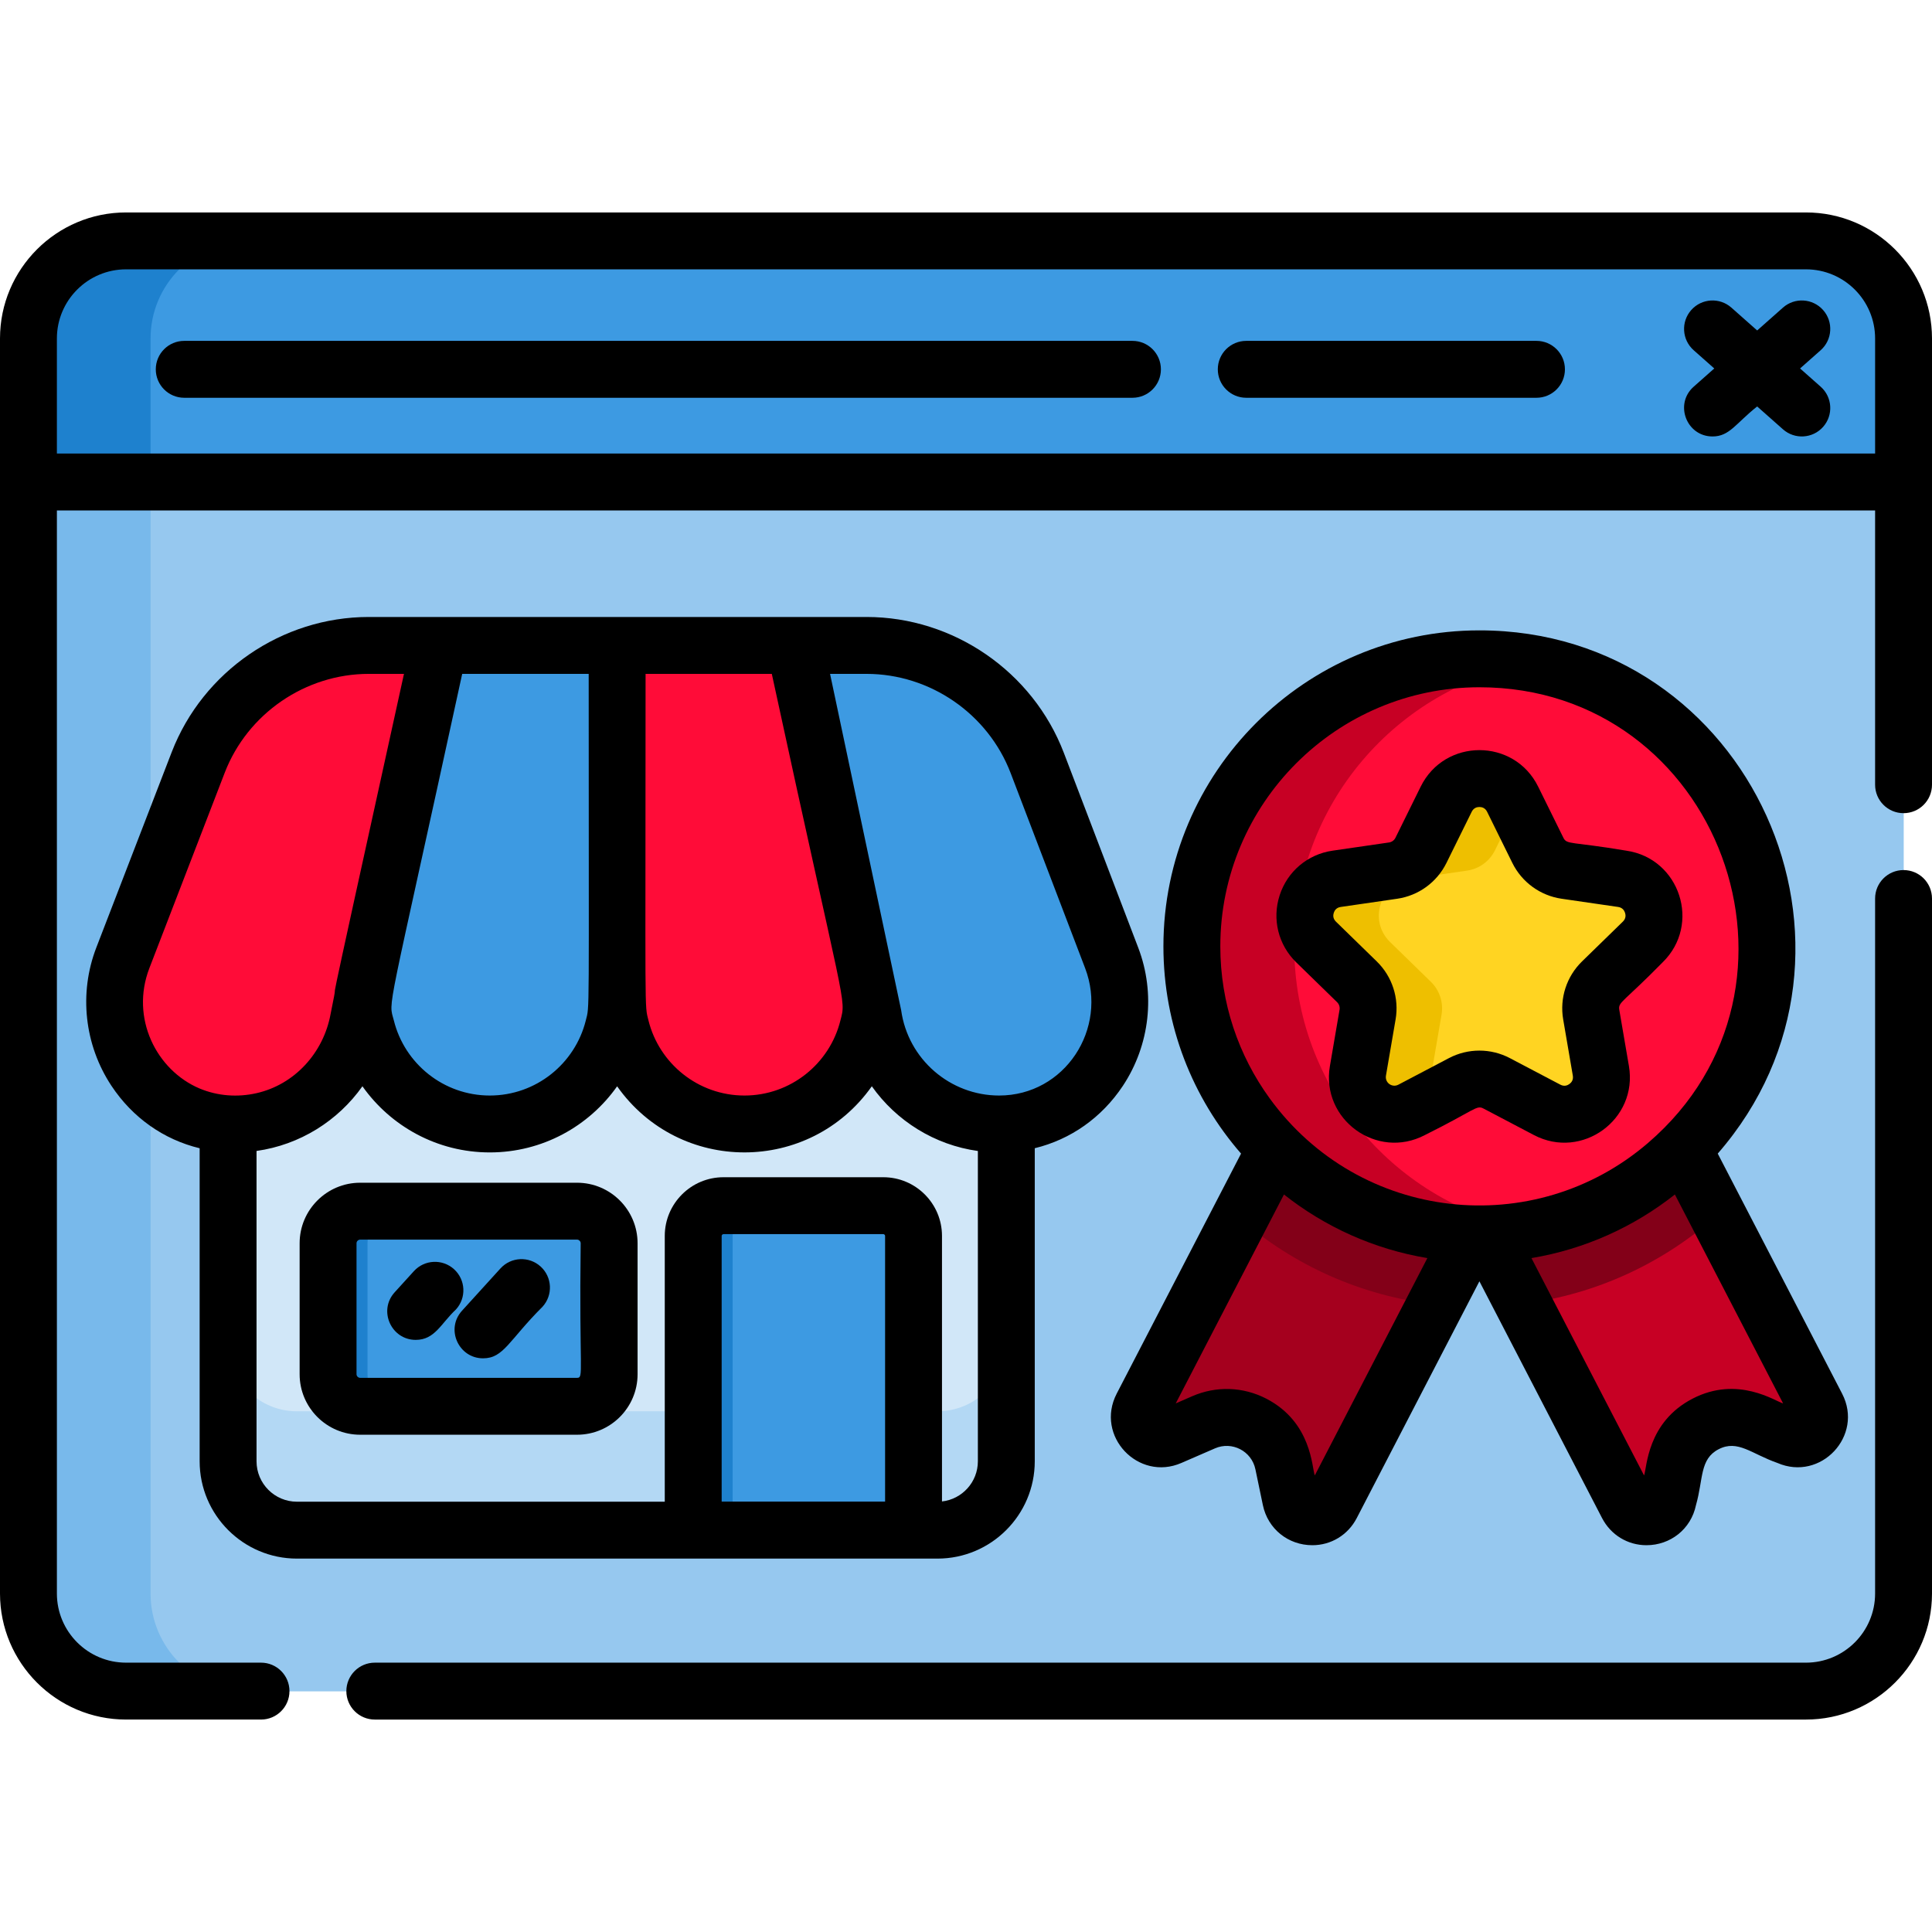
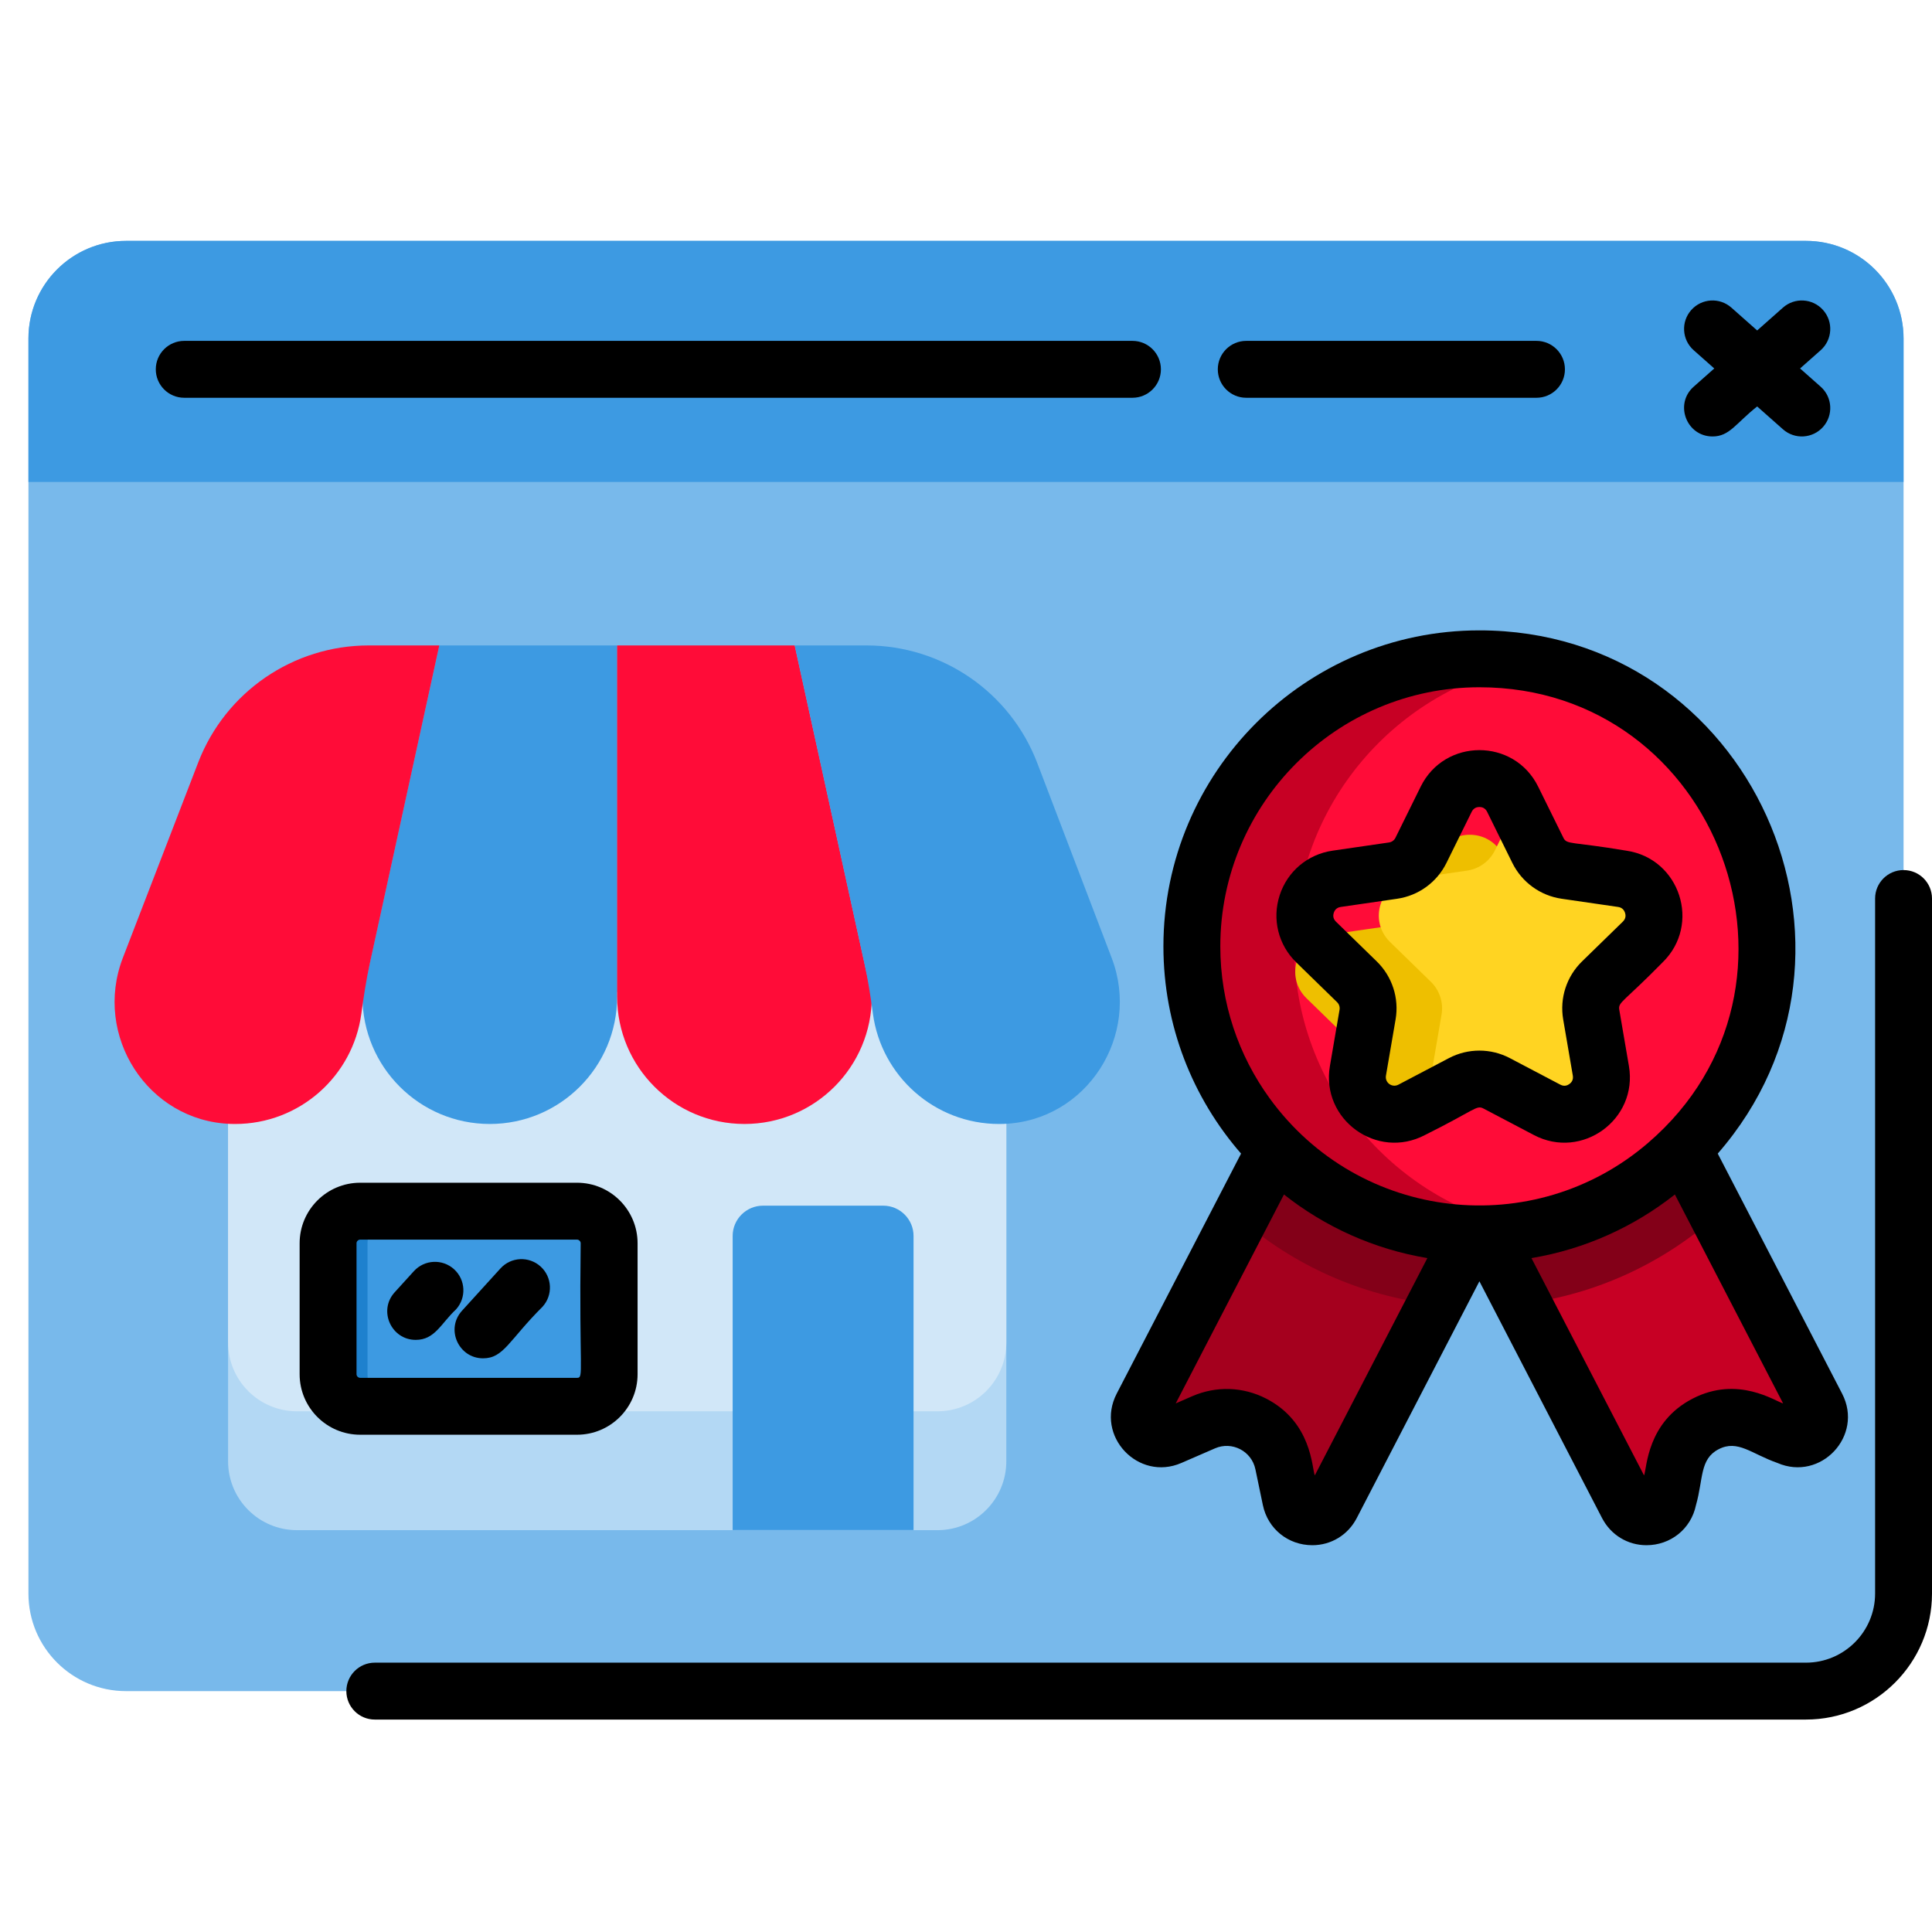
<svg xmlns="http://www.w3.org/2000/svg" version="1.1" id="Capa_1" x="0px" y="0px" viewBox="0 0 512 512" style="enable-background:new 0 0 512 512;" xml:space="preserve">
  <path style="fill:#78B9EB;" d="M504.464,89.698v332.605c0,14.283-11.579,25.863-25.863,25.863H33.398  c-14.283,0-25.863-11.579-25.863-25.863V89.698c0-14.283,11.579-25.863,25.863-25.863h445.203  C492.885,63.836,504.464,75.415,504.464,89.698z" />
-   <path style="fill:#96C8EF;" d="M504.464,89.698v332.605c0,14.283-11.579,25.863-25.863,25.863H65.765  c-14.283,0-25.863-11.579-25.863-25.863V89.698c0-14.283,11.579-25.863,25.863-25.863h412.837  C492.885,63.836,504.464,75.415,504.464,89.698z" />
  <path style="fill:#3D9AE2;" d="M504.464,89.698v38.035H7.537V89.698c0-14.283,11.579-25.863,25.863-25.863h445.203  C492.885,63.836,504.464,75.415,504.464,89.698z" />
-   <path style="fill:#1E81CE;" d="M33.398,63.836c-14.283,0-25.863,11.579-25.863,25.863v38.035h32.366V89.698  c0-14.283,11.579-25.863,25.863-25.863C65.764,63.836,33.398,63.836,33.398,63.836z" />
  <path style="fill:#A5001E;" d="M415.418,278.074l-35.03,67.617l-27.521,53.132c-2.503,4.845-9.7,3.86-10.815-1.478l-1.98-9.509  c-1.98-9.499-12.182-14.786-21.078-10.926l-8.906,3.87c-5.006,2.171-9.961-3.136-7.458-7.981l25.863-49.926l36.688-70.823  L415.418,278.074z" />
  <path style="fill:#C70024;" d="M474.037,380.781l-8.906-3.87c-8.906-3.86-19.108,1.427-21.088,10.926l-1.98,9.509  c-1.106,5.337-8.303,6.322-10.815,1.478l-27.612-53.303l-34.939-67.446l50.238-26.023l36.216,69.908l26.335,50.841  C483.999,377.645,479.034,382.952,474.037,380.781z" />
  <path style="fill:#B3D8F4;" d="M266.685,262.927v124.327c0,10.082-8.172,18.254-18.244,18.254H78.69  c-10.072,0-18.244-8.172-18.244-18.254V262.927H266.685z" />
  <path style="fill:#D1E7F8;" d="M266.685,262.927v92.836c0,10.082-8.172,18.244-18.244,18.244H78.69  c-10.072,0-18.244-8.162-18.244-18.244v-92.836H266.685z" />
  <path style="fill:#3D9AE2;" d="M116.418,171.048l-20.355,93.073H96.06c0,18.637,15.107,33.744,33.744,33.744  c18.636,0,33.743-15.106,33.744-33.742l0,0v-93.074h-47.13V171.048z" />
  <path style="fill:#FF0C38;" d="M231.031,264.121l-20.427-93.073h-47.058v93.074l0,0c0.001,18.636,15.108,33.742,33.744,33.742  c18.637,0,33.744-15.107,33.744-33.744h-0.003V264.121z" />
  <path style="fill:#3D9AE2;" d="M294.609,253.869l-19.722-51.66c-7.166-18.762-25.164-31.161-45.252-31.161h-19.03  c11.192,50.998,16.237,74.055,18.519,84.477c0.954,4.354,1.619,8.759,2.218,13.177c2.235,16.469,16.353,29.164,33.435,29.164  c0.388,0,0.775-0.007,1.16-0.02C287.967,297.102,302.471,274.461,294.609,253.869z" />
  <path style="fill:#FF0C38;" d="M97.721,171.048c-20.023,0-37.978,12.317-45.187,30.998c-10.8,27.979-16.725,43.352-19.977,51.797  c-7.927,20.578,6.559,43.259,28.598,44.003c0.385,0.013,0.772,0.02,1.16,0.02c17.083,0,31.201-12.694,33.435-29.164  c0.601-4.428,1.267-8.843,2.219-13.209c2.278-10.439,7.306-33.5,18.448-84.445L97.721,171.048L97.721,171.048z" />
  <g>
    <path style="fill:#830018;" d="M415.418,278.074l-35.03,67.617c-19.731-2.231-37.653-10.454-51.896-22.817l36.688-70.823   L415.418,278.074z" />
    <path style="fill:#830018;" d="M455.152,321.959c-14.062,12.564-31.853,21.048-51.514,23.561l-34.939-67.446l50.238-26.023   L455.152,321.959z" />
  </g>
  <path style="fill:#C70024;" d="M468.258,250.804c0,37.452-27.019,68.592-62.631,74.994c-4.403,0.794-8.936,1.206-13.57,1.206  c-42.086,0-76.201-34.115-76.201-76.201c0-42.096,34.115-76.211,76.201-76.211c4.634,0,9.167,0.412,13.57,1.206  C441.24,182.203,468.258,213.342,468.258,250.804z" />
  <path style="fill:#FF0C38;" d="M468.258,250.804c0,37.452-27.019,68.592-62.631,74.994c-35.613-6.403-62.631-37.542-62.631-74.995  c0-37.462,27.019-68.602,62.631-75.005C441.24,182.203,468.258,213.342,468.258,250.804z" />
-   <path style="fill:#EEBF00;" d="M435.339,249.638l-10.826,10.554c-2.312,2.252-3.367,5.498-2.824,8.685l2.563,14.896  c1.377,8.021-7.046,14.132-14.243,10.353l-13.379-7.036c-2.865-1.508-6.282-1.508-9.137,0l-6.704,3.528l-6.674,3.508  c-7.207,3.779-15.62-2.332-14.243-10.353l2.553-14.896c0.543-3.186-0.513-6.433-2.824-8.685l-10.825-10.554  c-5.82-5.679-2.613-15.57,5.438-16.746l14.967-2.171c3.196-0.462,5.961-2.473,7.388-5.368l6.694-13.56  c3.598-7.297,14.002-7.297,17.6,0l0.995,2.03l5.689,11.529c1.437,2.895,4.202,4.905,7.398,5.368l14.957,2.171  C437.953,234.069,441.17,243.959,435.339,249.638z" />
+   <path style="fill:#EEBF00;" d="M435.339,249.638l-10.826,10.554c-2.312,2.252-3.367,5.498-2.824,8.685l2.563,14.896  c1.377,8.021-7.046,14.132-14.243,10.353l-13.379-7.036c-2.865-1.508-6.282-1.508-9.137,0l-6.704,3.528l-6.674,3.508  c-7.207,3.779-15.62-2.332-14.243-10.353c0.543-3.186-0.513-6.433-2.824-8.685l-10.825-10.554  c-5.82-5.679-2.613-15.57,5.438-16.746l14.967-2.171c3.196-0.462,5.961-2.473,7.388-5.368l6.694-13.56  c3.598-7.297,14.002-7.297,17.6,0l0.995,2.03l5.689,11.529c1.437,2.895,4.202,4.905,7.398,5.368l14.957,2.171  C437.953,234.069,441.17,243.959,435.339,249.638z" />
  <path style="fill:#FFD422;" d="M435.339,249.638l-10.826,10.554c-2.312,2.252-3.367,5.498-2.824,8.685l2.563,14.896  c1.377,8.021-7.046,14.132-14.243,10.353l-13.379-7.036c-2.865-1.508-6.282-1.508-9.137,0l-6.704,3.528  c-1.196-1.91-1.759-4.282-1.317-6.845l2.553-14.896c0.543-3.186-0.513-6.433-2.824-8.685l-10.825-10.554  c-5.82-5.679-2.613-15.57,5.438-16.746l14.967-2.171c3.196-0.462,5.961-2.473,7.388-5.368l5.689-11.529l5.689,11.529  c1.437,2.895,4.202,4.905,7.398,5.368l14.957,2.171C437.953,234.069,441.17,243.959,435.339,249.638z" />
  <g>
    <path style="fill:#1E81CE;" d="M161.425,329.478v34.708c0,4.674-3.83,8.494-8.504,8.494H95.446c-4.674,0-8.504-3.82-8.504-8.494   v-34.708c0-4.684,3.83-8.504,8.504-8.504h57.475C157.595,320.974,161.425,324.794,161.425,329.478z" />
-     <path style="fill:#1E81CE;" d="M242.098,327.528v77.95h-58.389v-77.95c0-4.403,3.608-8.011,8.021-8.011h42.357   C238.491,319.517,242.098,323.125,242.098,327.528z" />
  </g>
  <g>
    <path style="fill:#3D9AE2;" d="M161.425,329.478v34.708c0,4.674-3.83,8.494-8.504,8.494H105.9c-4.674,0-8.504-3.82-8.504-8.494   v-34.708c0-4.684,3.83-8.504,8.504-8.504h47.021C157.595,320.974,161.425,324.794,161.425,329.478z" />
    <path style="fill:#3D9AE2;" d="M242.098,327.528v77.95h-47.936v-77.95c0-4.403,3.609-8.011,8.021-8.011h31.904   C238.491,319.517,242.098,323.125,242.098,327.528z" />
  </g>
  <path d="M504.461,230.577c-4.164,0-7.539,3.375-7.539,7.539V422.3c0,10.104-8.22,18.323-18.323,18.323H99.327  c-4.163,0-7.539,3.375-7.539,7.539s3.375,7.539,7.539,7.539H478.6c18.417,0,33.4-14.984,33.4-33.4V238.115  C512,233.952,508.626,230.577,504.461,230.577z" />
-   <path d="M478.6,56.3H33.401C14.984,56.3,0,71.284,0,89.701V422.3c0,18.417,14.984,33.4,33.401,33.4h35.771  c4.163,0,7.539-3.375,7.539-7.539s-3.375-7.539-7.539-7.539H33.401c-10.104,0-18.324-8.22-18.324-18.323V135.273h481.845v72.687  c0,4.163,3.374,7.539,7.539,7.539c4.164,0,7.539-3.375,7.539-7.539V89.701C512,71.284,497.017,56.3,478.6,56.3z M496.923,120.196  H15.077V89.701c0-10.104,8.22-18.324,18.324-18.324H478.6c10.104,0,18.323,8.22,18.323,18.324V120.196z" />
  <path d="M407.182,90.335h-76.913c-4.164,0-7.539,3.375-7.539,7.539c0,4.163,3.374,7.539,7.539,7.539h76.913  c4.164,0,7.539-3.375,7.539-7.539C414.72,93.71,411.345,90.335,407.182,90.335z" />
  <path d="M300.114,90.335H48.825c-4.163,0-7.539,3.375-7.539,7.539c0,4.163,3.375,7.539,7.539,7.539h251.288  c4.164,0,7.539-3.375,7.539-7.539C307.652,93.71,304.278,90.335,300.114,90.335z" />
  <path d="M483.143,82.168c-2.761-3.117-7.526-3.405-10.642-0.645l-6.834,6.053l-6.834-6.053c-3.118-2.761-7.88-2.472-10.642,0.645  c-2.76,3.117-2.472,7.88,0.645,10.642l5.461,4.837l-5.461,4.837c-5.179,4.587-1.912,13.182,5.002,13.182  c4.522,0,6.142-3.452,11.83-7.949l6.834,6.053c3.129,2.772,7.891,2.459,10.642-0.645c2.76-3.117,2.472-7.88-0.645-10.642  l-5.461-4.837l5.461-4.837C485.615,90.048,485.903,85.284,483.143,82.168z" />
  <path d="M354.34,265.587c0.537,0.524,0.781,1.277,0.653,2.016l-2.554,14.899c-2.431,14.174,12.458,24.984,25.18,18.294  c13.292-6.615,13.641-8.013,15.499-7.034l13.381,7.034c12.725,6.691,27.611-4.123,25.18-18.294l-2.554-14.898  c-0.356-2.076,1.089-1.977,11.48-12.568c10.296-10.036,4.608-27.534-9.618-29.601c-14.628-2.46-15.742-1.532-16.674-3.42  l-6.689-13.555l0,0c-6.364-12.895-24.763-12.889-31.125,0l-6.69,13.555c-0.332,0.672-0.973,1.139-1.714,1.246l-14.961,2.174  c-6.585,0.957-11.953,5.482-14.01,11.811c-2.056,6.328-0.373,13.145,4.392,17.79L354.34,265.587z M353.463,241.905  c0.199-0.614,0.681-1.381,1.836-1.55l14.962-2.174c5.653-0.821,10.537-4.37,13.066-9.494l6.69-13.555  c0.518-1.048,1.396-1.27,2.041-1.27c0.645,0,1.524,0.22,2.041,1.268l6.689,13.557c2.529,5.122,7.414,8.671,13.068,9.493l14.96,2.174  c1.157,0.168,1.638,0.936,1.837,1.55c0.2,0.614,0.262,1.518-0.576,2.334l-10.825,10.552c-4.091,3.986-5.958,9.729-4.992,15.361  l2.555,14.899c0.197,1.153-0.384,1.847-0.906,2.227c-0.524,0.379-1.365,0.717-2.398,0.173l-13.381-7.035  c-5.056-2.658-11.094-2.658-16.152,0l-13.381,7.035c-1.683,0.882-3.626-0.521-3.304-2.401l2.555-14.897  c0.967-5.631-0.899-11.372-4.99-15.362l-10.825-10.552C353.202,243.423,353.263,242.519,353.463,241.905z" />
  <path d="M313.083,387.696l8.916-3.87c4.496-1.954,9.68,0.705,10.695,5.548l1.98,9.499c1.312,6.299,6.707,10.624,13.117,10.624  c4.945,0,9.438-2.694,11.77-7.207l32.497-62.732l32.497,62.732c2.342,4.513,6.825,7.207,11.77,7.207  c6.336,0,11.8-4.247,13.127-10.624c1.979-6.938,0.944-12.21,6.011-14.816c5.066-2.618,8.692,1.234,15.57,3.639  c11.493,4.986,22.933-7.214,17.148-18.364l-32.959-63.616c46.81-53.749,8.71-138.661-63.164-138.661  c-46.177,0-83.739,37.573-83.739,83.749c0,20.988,7.76,40.196,20.576,54.912l-32.959,63.616  C290.149,380.528,301.642,392.681,313.083,387.696z M472.54,371.915c-1.99-0.492-11.94-7.51-24.013-1.246  c-12.089,6.262-12.053,18.332-12.836,20.334l-29.843-57.595c14.193-2.362,27.179-8.303,38.015-16.856L472.54,371.915z   M323.396,250.804c0-37.864,30.798-68.672,68.662-68.672c63.527,0,92.882,79.346,44.709,120.739  c-30.181,25.961-76.437,21.024-100.294-11.8C328.251,279.753,323.396,265.831,323.396,250.804z M340.263,316.551  c10.825,8.564,23.822,14.494,38.005,16.856l-29.833,57.595c-0.793-2.027-0.772-14.075-12.836-20.334  c-6.211-3.209-13.321-3.396-19.611-0.673l-4.403,1.92L340.263,316.551z" />
-   <path d="M78.69,413.046h169.75c14.213,0,25.782-11.569,25.782-25.792v-82.965c9.479-2.302,17.731-8.071,23.34-16.515  c7.177-10.815,8.705-24.496,4.091-36.598l-19.721-51.655c-8.232-21.54-29.25-36.015-52.298-36.015c-38.381,0-93.461,0-131.916,0  c-22.968,0-43.945,14.394-52.218,35.824c-10.805,27.983-16.726,43.362-19.982,51.806c-4.654,12.092-3.156,25.782,4.011,36.608  c5.609,8.473,13.871,14.263,23.38,16.555v82.955C52.909,401.477,64.479,413.046,78.69,413.046z M234.56,397.939h-43.312v-70.411  c0-0.241,0.241-0.472,0.482-0.472h42.357c0.241,0,0.472,0.231,0.472,0.472V397.939z M229.635,178.584  c16.846,0,32.195,10.574,38.206,26.315l19.721,51.655c6.134,16.051-5.359,33.773-22.787,33.773  c-12.926,0-24.157-9.574-25.963-22.636l-18.837-89.107H229.635z M171.085,178.584h33.452c19.566,90.472,19.752,85.749,18.173,91.881  c-2.835,11.398-13.157,19.862-25.42,19.862s-22.586-8.463-25.43-19.862C170.755,266.008,171.085,271.287,171.085,178.584z   M163.546,287.884c16.534,23.392,51.005,23.321,67.496-0.01c6.493,9.177,16.625,15.56,28.104,17.148v82.232  c0,5.508-4.171,10.052-9.509,10.645v-70.371c0-8.574-6.976-15.55-15.55-15.55h-42.357c-8.574,0-15.56,6.976-15.56,15.55v70.441  h-97.48c-5.9,0-10.705-4.805-10.705-10.715v-82.242c11.459-1.598,21.581-7.971,28.064-17.138  c7.488,10.594,19.822,17.53,33.753,17.53C143.725,305.404,156.068,298.479,163.546,287.884z M156.008,178.584  c0,93.752,0.277,87.632-0.774,91.881c-2.845,11.398-13.168,19.862-25.43,19.862c-12.263,0-22.586-8.463-25.42-19.862  c-1.455-5.693-2.246,1.674,18.103-91.881H156.008z M39.591,256.554c3.257-8.443,9.177-23.812,19.972-51.796  c6.041-15.65,21.38-26.174,38.156-26.174h9.338c-25.451,115.658-15.517,70.952-19.451,90.157  c-1.875,10.259-9.528,18.71-19.706,20.98c-4.907,1.094-10.129,0.773-14.991-1.253C41.455,283.631,34.477,269.806,39.591,256.554z" />
  <path d="M79.405,329.478v34.708c0,8.845,7.197,16.032,16.042,16.032h57.475c8.845,0,16.042-7.187,16.042-16.032v-34.708  c0-8.845-7.197-16.042-16.042-16.042H95.447C86.601,313.435,79.405,320.632,79.405,329.478z M153.886,329.478  c-0.433,34.173,0.905,35.663-0.965,35.663H95.446c-0.513,0-0.965-0.442-0.965-0.955v-34.708c0-0.523,0.452-0.965,0.965-0.965h57.475  C153.435,328.513,153.886,328.955,153.886,329.478z" />
  <path d="M110.167,355.082c5.086,0,6.662-4.316,10.674-8.07c2.8-3.081,2.573-7.848-0.508-10.65c-3.081-2.8-7.848-2.574-10.65,0.508  l-5.093,5.603C100.168,347.338,103.696,355.082,110.167,355.082z" />
  <path d="M128.012,359.968c5.483,0,6.824-4.759,15.767-13.673c2.8-3.081,2.573-7.848-0.508-10.65c-3.081-2.8-7.849-2.575-10.65,0.508  l-10.186,11.204C118.012,352.225,121.542,359.968,128.012,359.968z" />
  <g>
</g>
  <g>
</g>
  <g>
</g>
  <g>
</g>
  <g>
</g>
  <g>
</g>
  <g>
</g>
  <g>
</g>
  <g>
</g>
  <g>
</g>
  <g>
</g>
  <g>
</g>
  <g>
</g>
  <g>
</g>
  <g>
</g>
</svg>